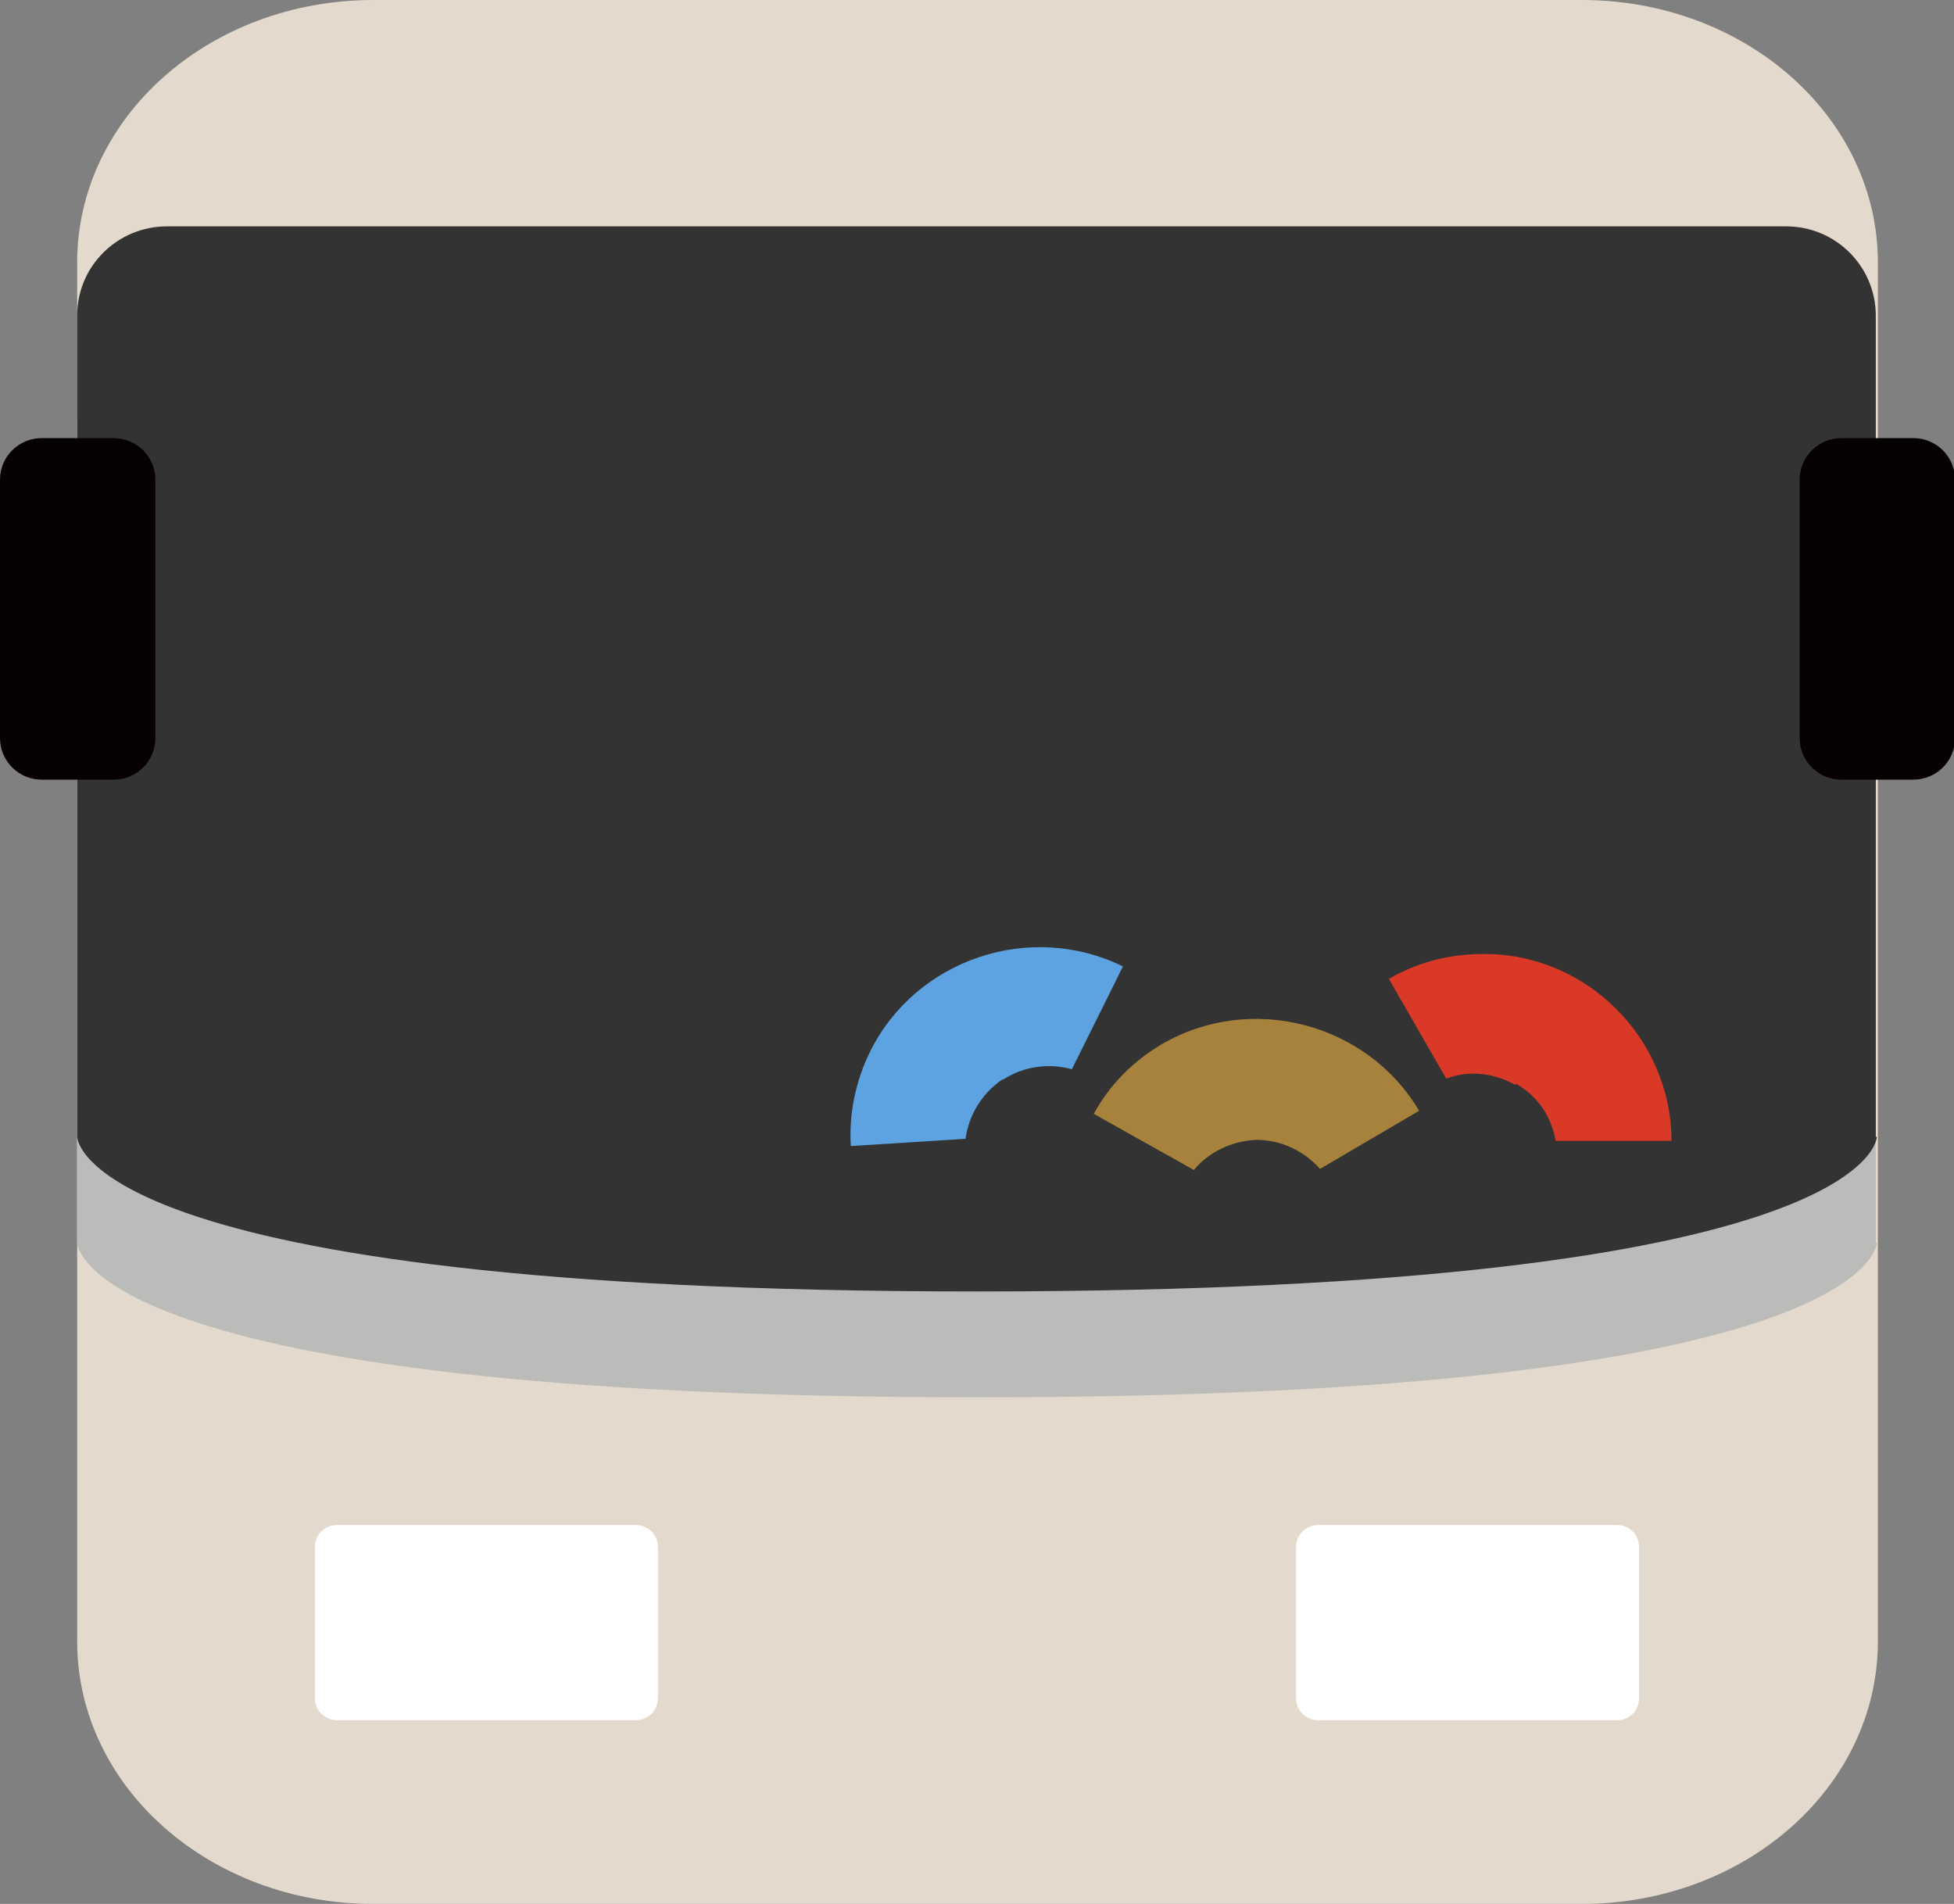
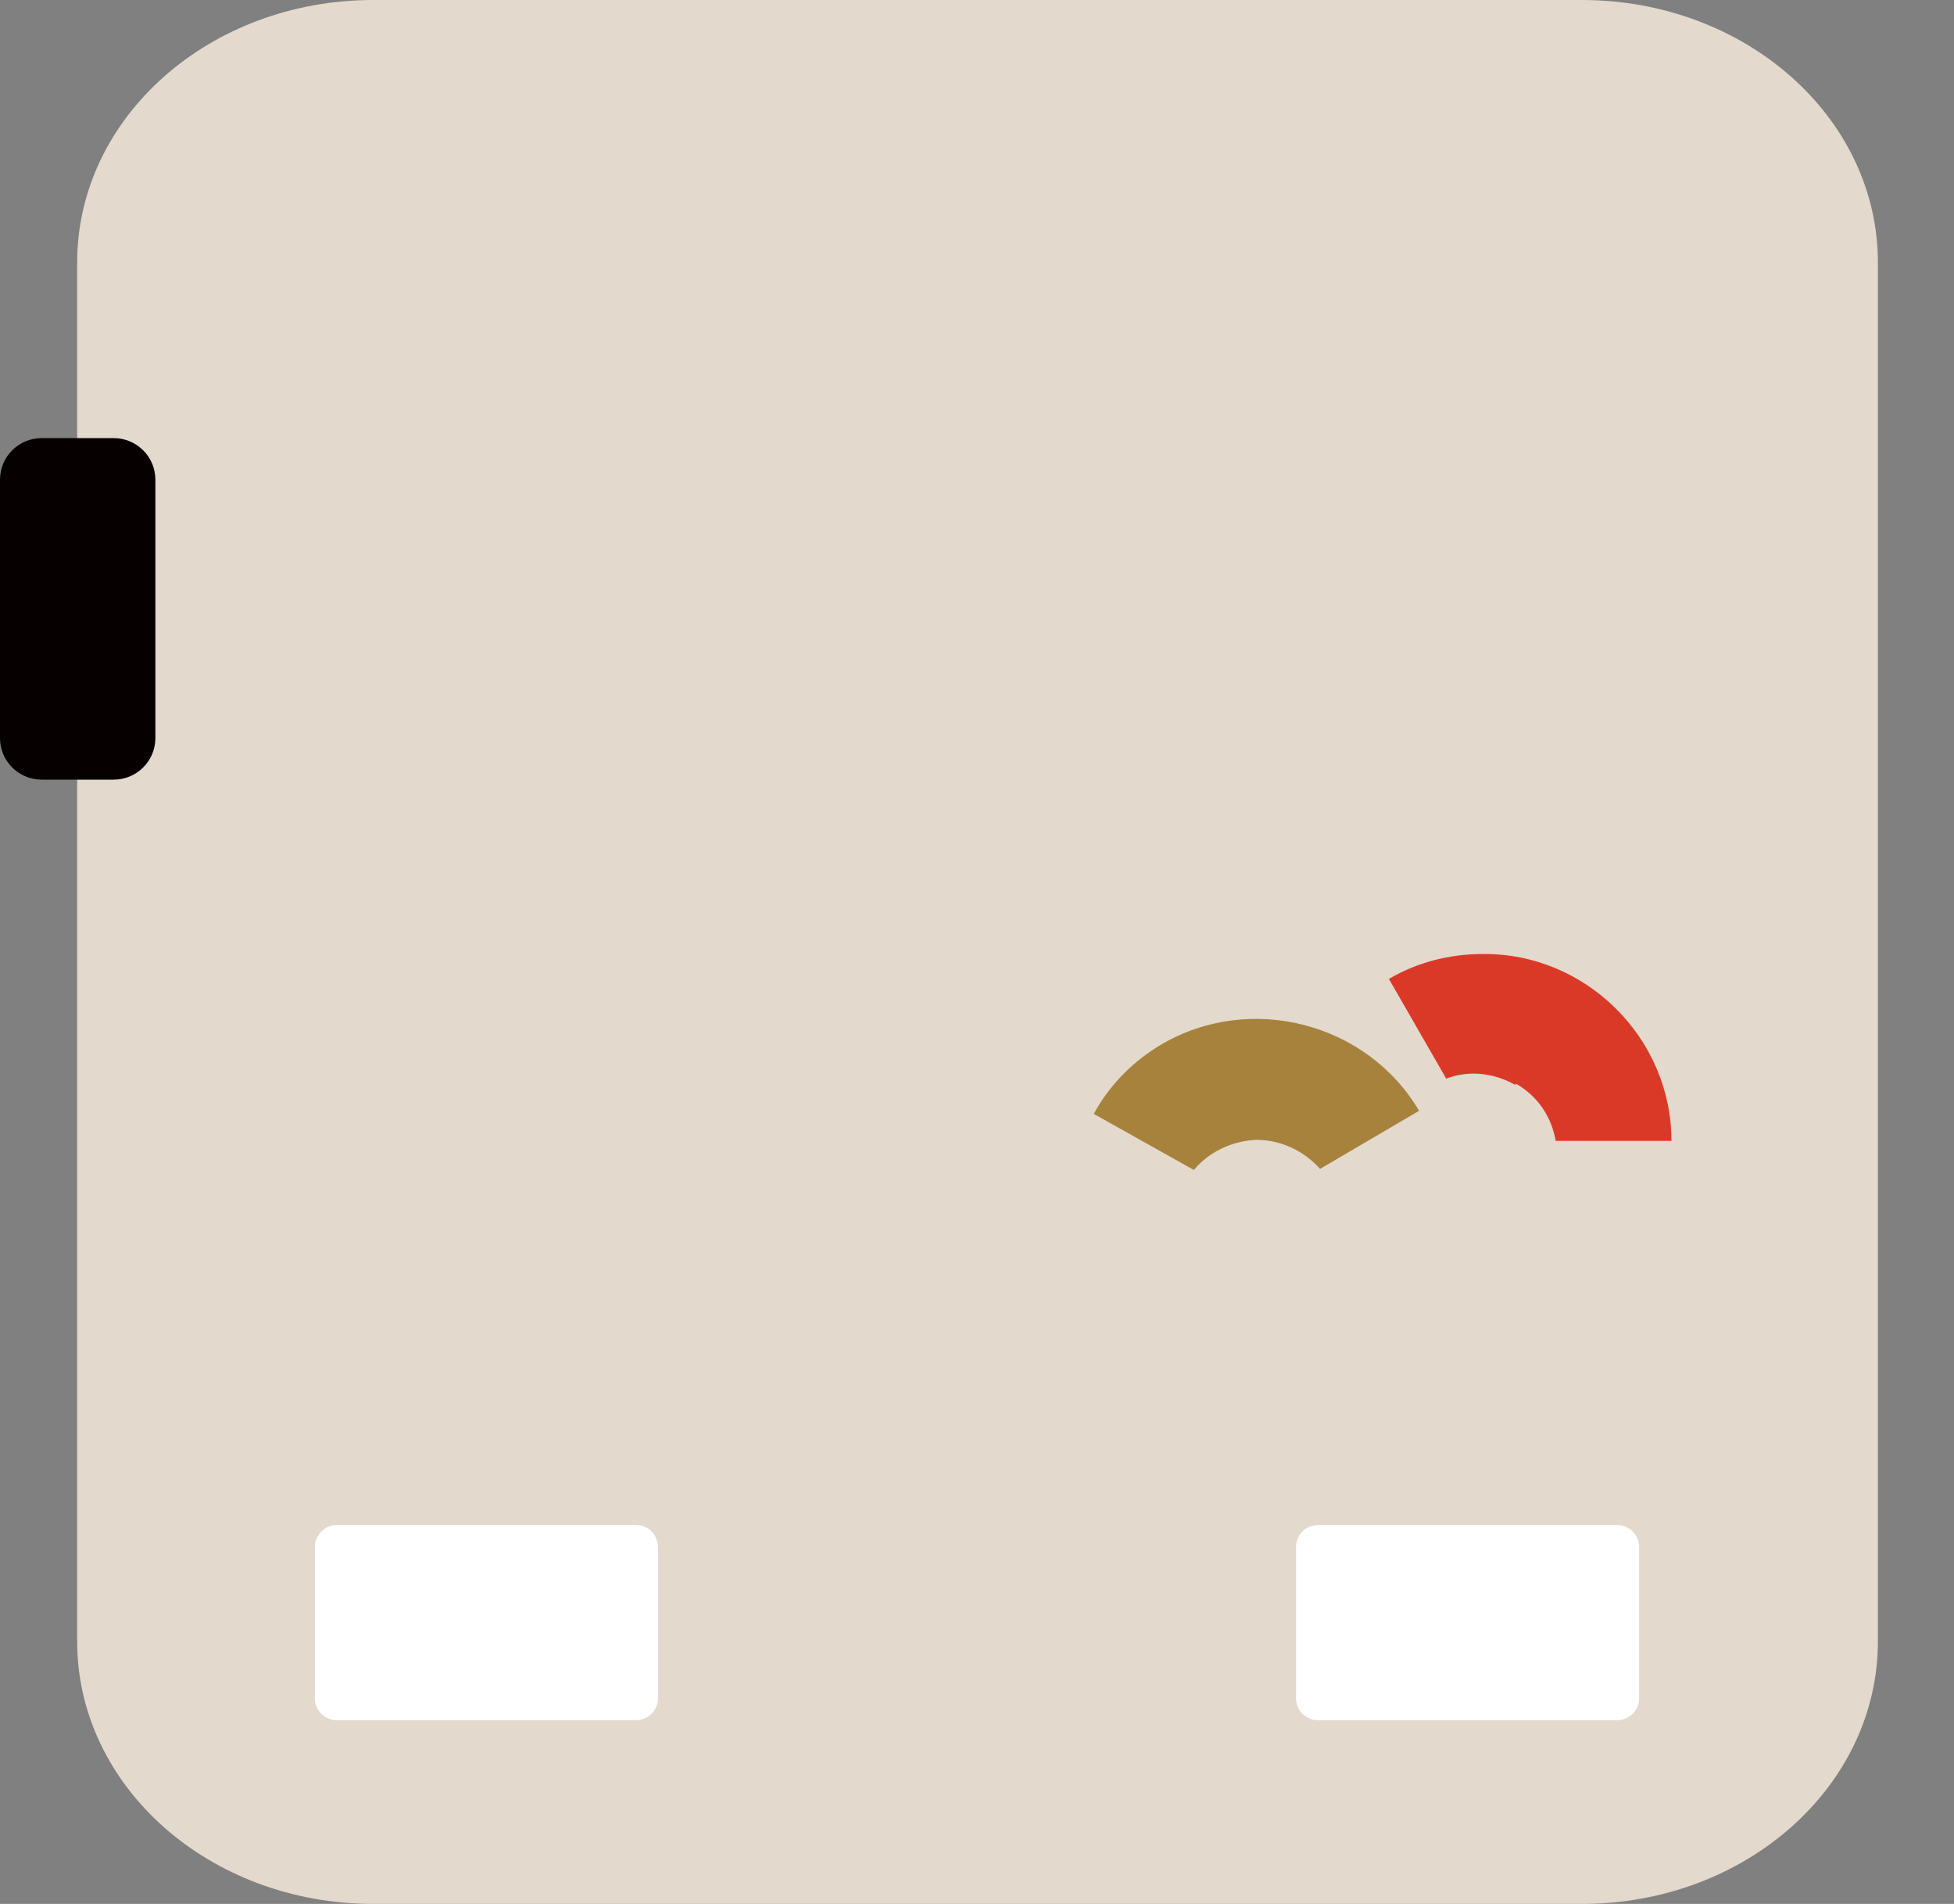
<svg xmlns="http://www.w3.org/2000/svg" width="39" height="38" viewBox="0 0 39 38" fill="none">
  <rect x="0" y="0" width="39" height="38" fill="#808080" stroke="none" />
  <g clip-path="url(#clip0_2652_6123)">
    <path d="M31.55 38H7.45C4.183 38 1.54 35.659 1.54 32.758V5.242C1.54 2.341 4.183 0 7.45 0H31.57C34.838 0 37.481 2.341 37.481 5.242V32.758C37.481 35.659 34.838 38 31.57 38H31.55Z" fill="#E3D9CD" />
-     <path d="M37.46 24.802C37.46 24.802 37.46 27.889 19.5 27.889C1.54 27.889 1.54 24.802 1.54 24.802V8.413C1.54 7.418 2.352 6.631 3.33 6.631H35.649C36.648 6.631 37.439 7.439 37.439 8.413V24.802H37.46Z" fill="#BBBCB9" />
-     <path d="M37.46 22.689C37.46 22.689 37.46 25.776 19.5 25.776C1.54 25.776 1.54 22.689 1.54 22.689V6.299C1.54 5.305 2.352 4.518 3.33 4.518H35.649C36.648 4.518 37.439 5.326 37.439 6.299V22.689H37.46Z" fill="#333333" />
-     <path d="M20.02 21.548C20.436 21.278 20.936 21.216 21.394 21.34L22.413 19.289C20.561 18.378 18.293 19.144 17.377 20.968C17.086 21.548 16.94 22.211 16.982 22.874L19.271 22.729C19.333 22.273 19.583 21.838 19.999 21.548H20.02Z" fill="#5DA3E2" />
    <path d="M30.26 21.631C30.697 21.88 30.967 22.294 31.05 22.771H33.361C33.361 20.72 31.654 19.02 29.594 19.041C28.928 19.041 28.283 19.207 27.721 19.538L28.865 21.528C29.302 21.362 29.802 21.403 30.239 21.652L30.26 21.631Z" fill="#DB3928" />
    <path d="M25.078 22.75C25.577 22.75 26.035 22.978 26.347 23.33L28.324 22.17C27.284 20.409 24.953 19.808 23.184 20.844C22.622 21.175 22.143 21.652 21.831 22.232L23.829 23.351C24.12 22.999 24.578 22.771 25.078 22.75Z" fill="#A6823C" />
    <path d="M2.268 8.744H0.832C0.373 8.744 0 9.115 0 9.573V14.732C0 15.19 0.373 15.561 0.832 15.561H2.268C2.728 15.561 3.101 15.19 3.101 14.732V9.573C3.101 9.115 2.728 8.744 2.268 8.744Z" fill="#070000" />
-     <path d="M38.188 8.744H36.752C36.293 8.744 35.92 9.115 35.92 9.573V14.732C35.92 15.19 36.293 15.561 36.752 15.561H38.188C38.648 15.561 39.021 15.19 39.021 14.732V9.573C39.021 9.115 38.648 8.744 38.188 8.744Z" fill="#070000" />
    <path d="M12.695 30.438H6.722C6.481 30.438 6.285 30.632 6.285 30.873V33.898C6.285 34.138 6.481 34.333 6.722 34.333H12.695C12.936 34.333 13.132 34.138 13.132 33.898V30.873C13.132 30.632 12.936 30.438 12.695 30.438Z" fill="white" />
    <path d="M32.278 30.438H26.305C26.064 30.438 25.868 30.632 25.868 30.873V33.898C25.868 34.138 26.064 34.333 26.305 34.333H32.278C32.519 34.333 32.715 34.138 32.715 33.898V30.873C32.715 30.632 32.519 30.438 32.278 30.438Z" fill="white" />
  </g>
  <defs>
    <clipPath id="clip0_2652_6123">
      <rect width="39" height="38" fill="white" />
    </clipPath>
  </defs>
</svg>